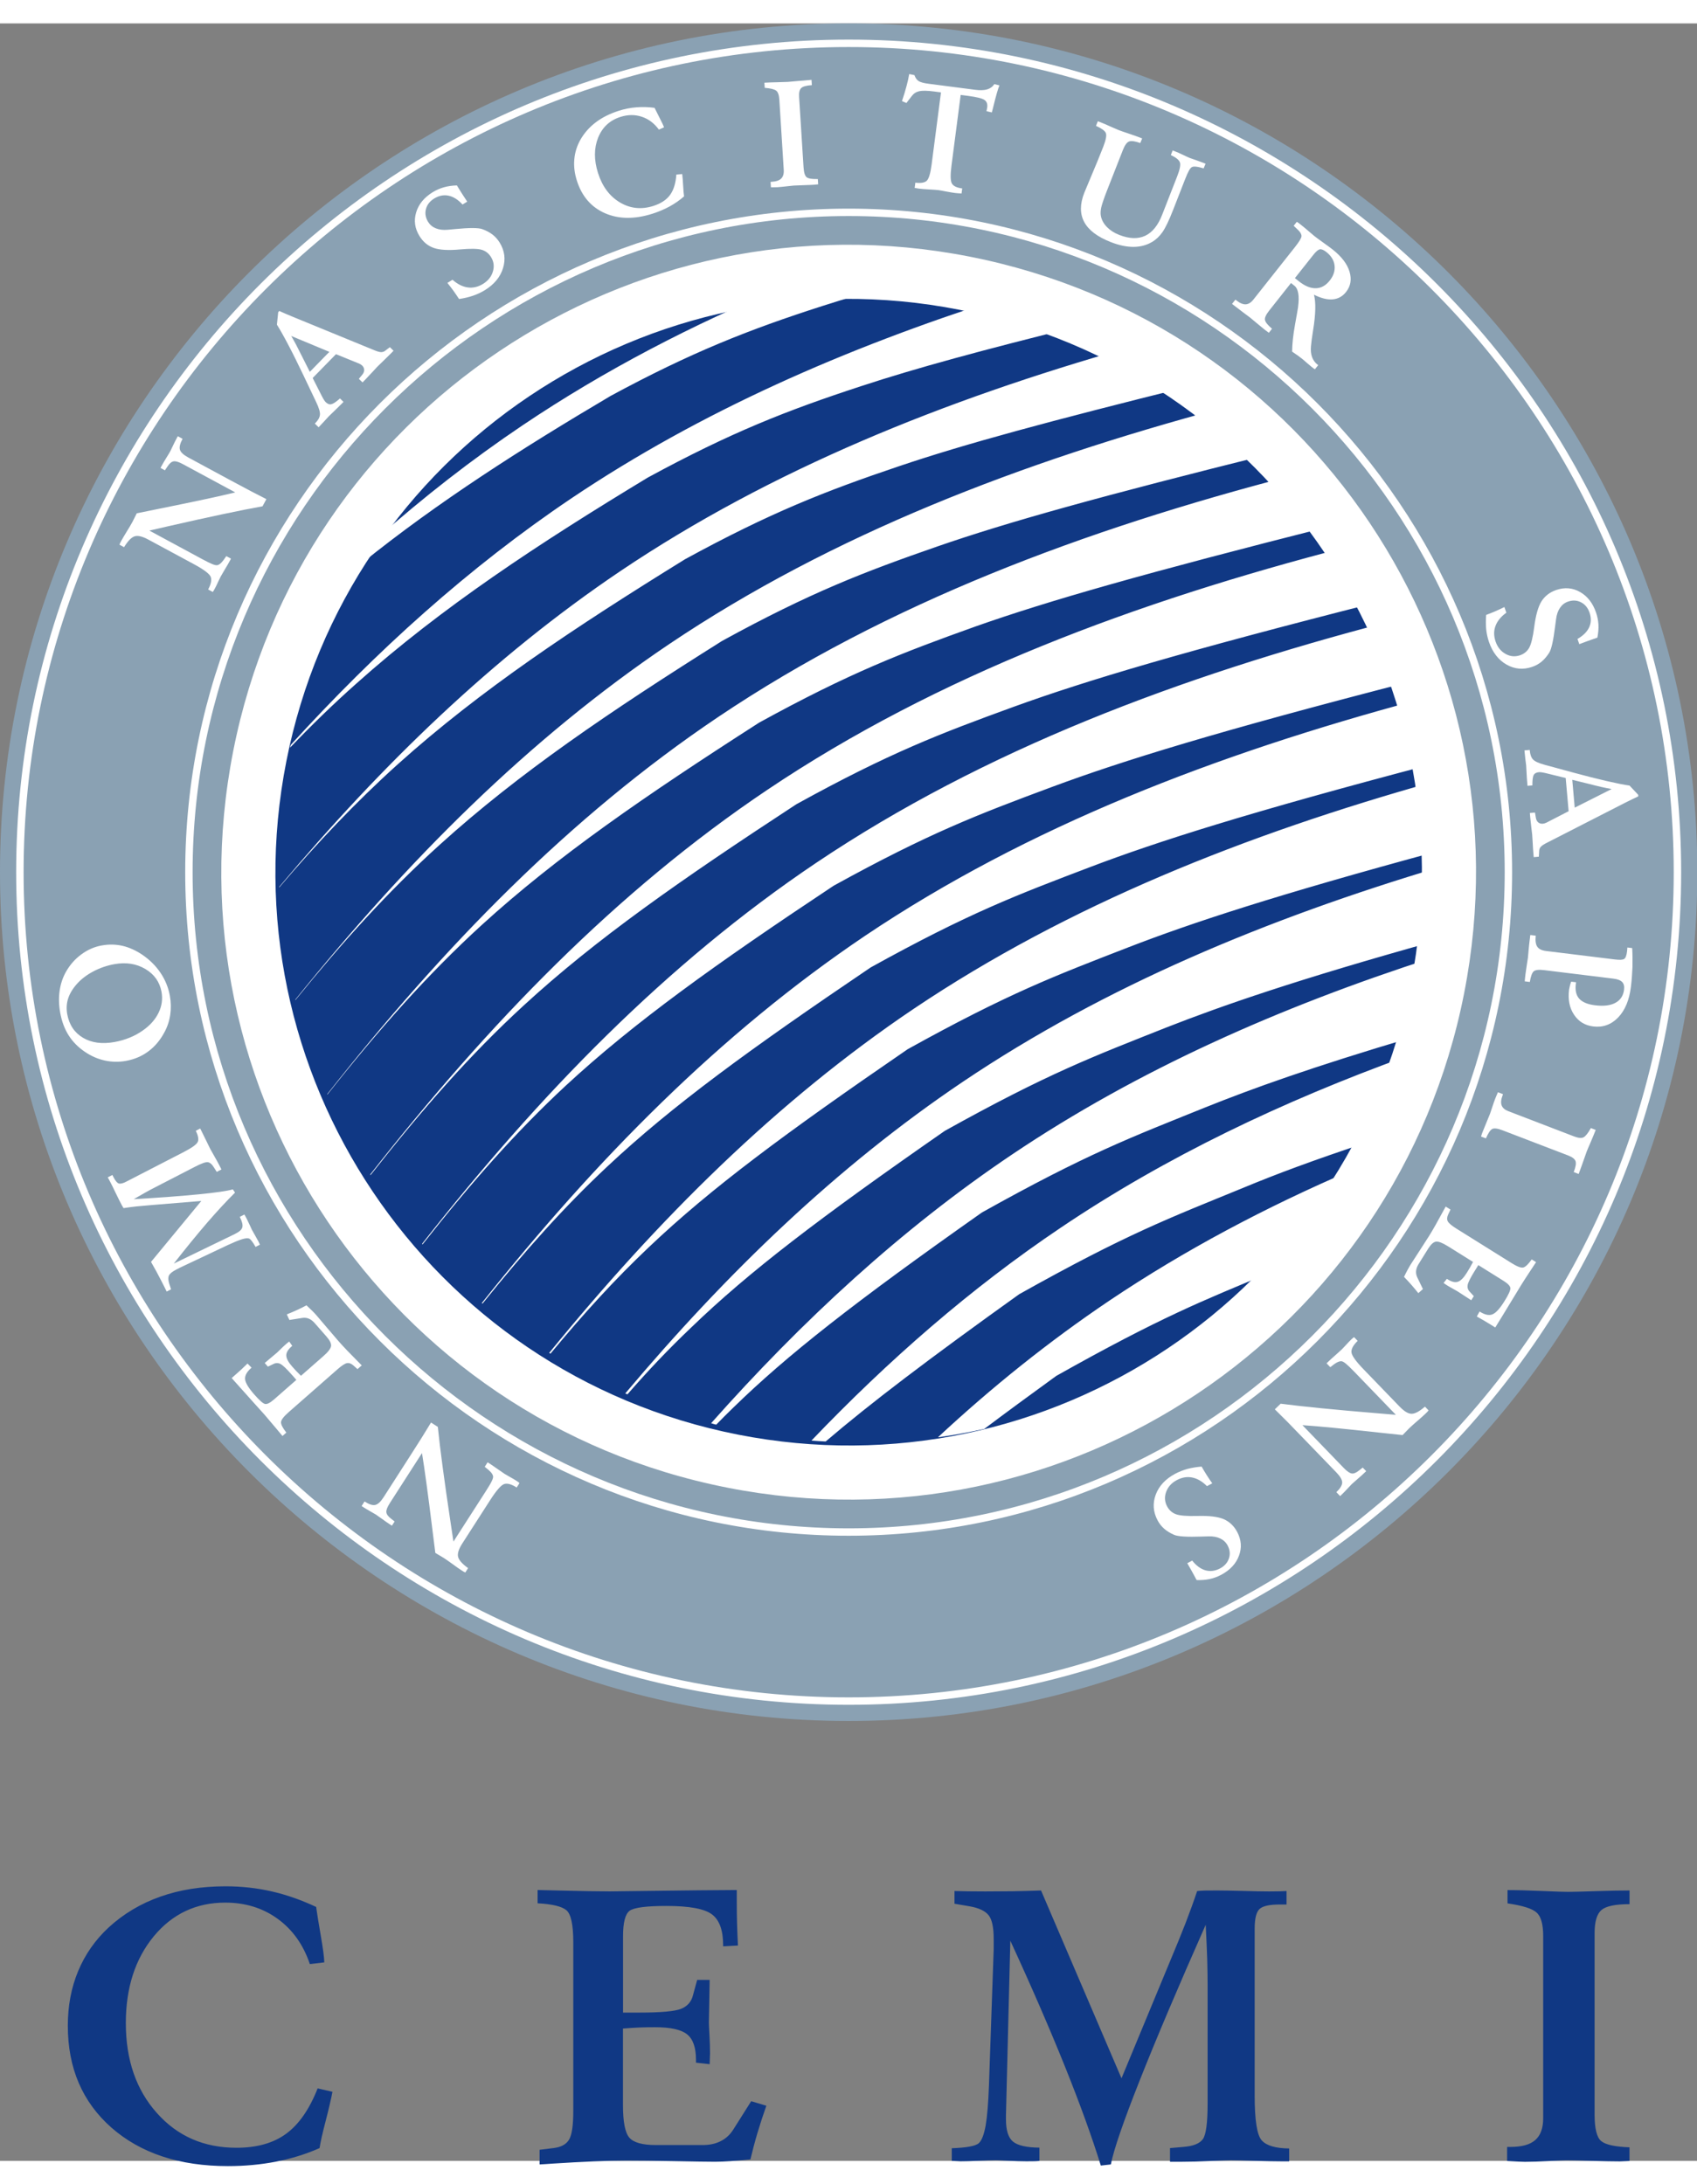
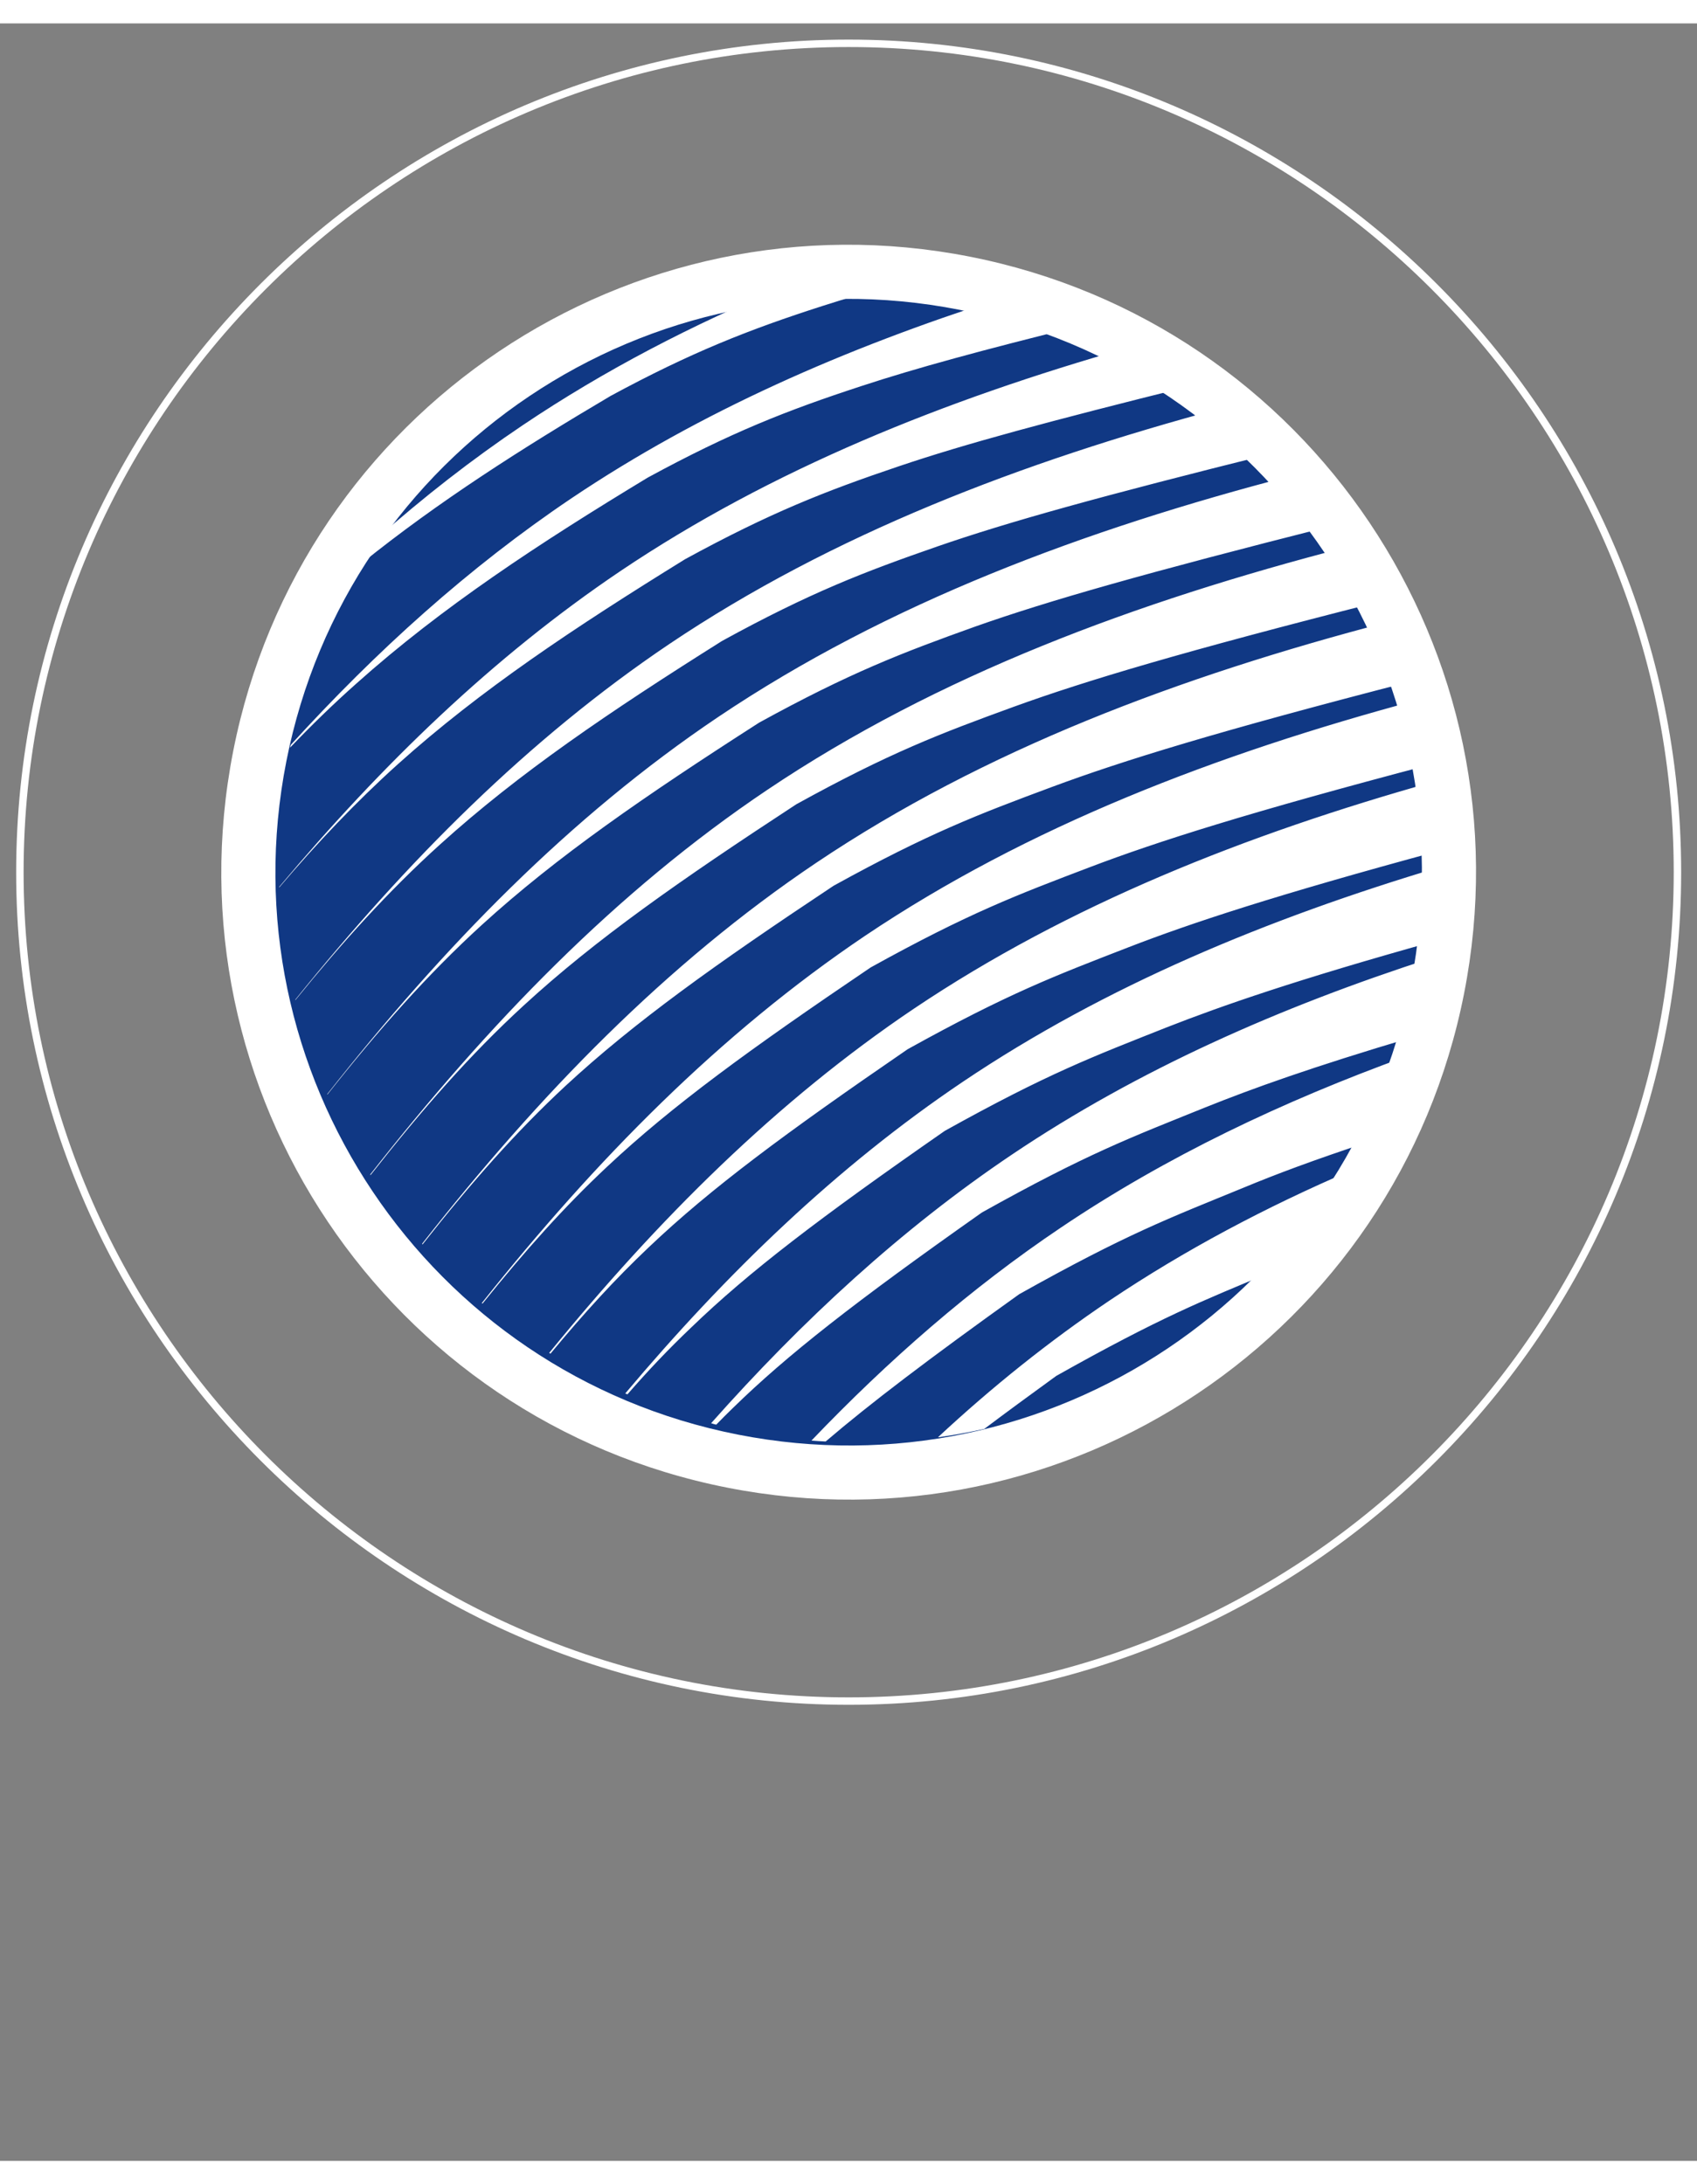
<svg xmlns="http://www.w3.org/2000/svg" version="1.1" id="svg28" x="0px" y="0px" width="115" height="148" viewBox="0 0 94.064 118.461" enable-background="new 0 0 94.064 118.461" xml:space="preserve">
  <rect x="0" y="0" width="94.064" height="118.461" fill="#808080" stroke="none" />
-   <path id="Layer1000" fill="#103884" d="M29.909,118.659v-0.812l0.778-0.095c0.413-0.05,0.696-0.204,0.854-0.463  s0.236-0.793,0.236-1.601v-9.342c0-0.963-0.126-1.552-0.377-1.771c-0.255-0.216-0.785-0.345-1.601-0.388v-0.736  c0.28,0.007,0.71,0.02,1.295,0.031c1.199,0.029,2.096,0.045,2.699,0.045c0.232,0,1.127-0.012,2.682-0.033  c1.559-0.021,3.011-0.036,4.364-0.043v0.736c0,0.373,0.004,0.75,0.016,1.141c0.011,0.389,0.027,0.79,0.049,1.201l-0.821,0.044  v-0.063c0-0.832-0.208-1.404-0.624-1.712c-0.417-0.31-1.256-0.464-2.517-0.464c-1.123,0-1.805,0.09-2.046,0.27  c-0.239,0.181-0.361,0.649-0.361,1.414v4.226h0.262h0.431h0.233c1.188,0,1.956-0.072,2.301-0.212  c0.341-0.141,0.561-0.389,0.649-0.747l0.232-0.851h0.693c-0.007,0.397-0.015,0.869-0.025,1.41c-0.011,0.539-0.018,0.857-0.018,0.954  c0,0.087,0.011,0.316,0.032,0.696c0.021,0.378,0.031,0.715,0.031,1.009c0,0.063-0.004,0.158-0.01,0.291  c-0.008,0.129-0.011,0.233-0.011,0.31l-0.757-0.084v-0.158c0-0.674-0.161-1.145-0.488-1.409s-0.916-0.397-1.77-0.397  c-0.272,0-0.561,0.002-0.852,0.014c-0.294,0.012-0.605,0.033-0.937,0.059v4.239c0,0.925,0.114,1.524,0.348,1.801  c0.229,0.276,0.725,0.417,1.479,0.417h2.589c0.384,0,0.718-0.072,1.001-0.216c0.289-0.144,0.517-0.358,0.7-0.646l0.99-1.568  l0.84,0.25c-0.184,0.521-0.348,1.027-0.496,1.521c-0.146,0.491-0.274,0.98-0.387,1.454c-0.412,0.043-0.783,0.075-1.104,0.097  c-0.319,0.021-0.607,0.033-0.862,0.033c-0.406,0-1.156-0.012-2.25-0.033c-1.091-0.021-1.974-0.031-2.648-0.031  c-1.037,0-2.412,0.058-4.131,0.169C30.293,118.639,30.063,118.652,29.909,118.659z M17.714,117.754  c-0.764,0.338-1.568,0.586-2.416,0.751c-0.843,0.164-1.733,0.247-2.663,0.247c-2.685,0-4.834-0.71-6.454-2.128  c-1.615-1.422-2.422-3.306-2.422-5.653c0-1.098,0.19-2.109,0.574-3.029c0.38-0.914,0.943-1.723,1.687-2.414  c0.826-0.758,1.781-1.328,2.865-1.709c1.084-0.385,2.29-0.574,3.625-0.574c0.875,0,1.726,0.094,2.551,0.283  c0.83,0.189,1.647,0.479,2.463,0.861c0.051,0.365,0.137,0.9,0.259,1.604c0.121,0.702,0.187,1.194,0.192,1.468l-0.8,0.094  c-0.362-1.074-0.958-1.91-1.787-2.51c-0.826-0.6-1.795-0.896-2.904-0.896c-1.61,0-2.933,0.625-3.962,1.869  c-1.029,1.25-1.547,2.852-1.547,4.808c0,2.034,0.57,3.692,1.716,4.978c1.142,1.289,2.613,1.932,4.415,1.932  c1.13,0,2.049-0.258,2.756-0.778c0.707-0.517,1.289-1.356,1.745-2.513l0.821,0.189c-0.071,0.377-0.194,0.912-0.373,1.604  C17.875,116.925,17.761,117.432,17.714,117.754L17.714,117.754z M83.539,118.469v-0.779h0.168c0.639,0,1.102-0.125,1.393-0.383  c0.291-0.256,0.438-0.658,0.438-1.203V106c0-0.652-0.121-1.088-0.369-1.303c-0.244-0.221-0.781-0.385-1.607-0.506v-0.736  c0.531,0,1.174,0.02,1.92,0.05c0.746,0.033,1.226,0.048,1.437,0.048c0.266,0,0.774-0.015,1.528-0.039  c0.755-0.025,1.378-0.037,1.878-0.037v0.758c-0.779,0-1.296,0.107-1.552,0.32c-0.254,0.215-0.385,0.643-0.385,1.276v10.071  c0,0.771,0.123,1.26,0.363,1.461c0.24,0.203,0.764,0.318,1.571,0.348v0.758c-0.059,0-0.146,0.004-0.27,0.012  c-0.121,0.006-0.211,0.011-0.266,0.011c-0.365,0-0.879-0.011-1.535-0.028c-0.662-0.021-1.135-0.033-1.422-0.033  c-0.125,0-0.445,0.016-0.963,0.041c-0.517,0.027-0.962,0.043-1.343,0.043c-0.104,0-0.227-0.004-0.362-0.012  C84.027,118.493,83.818,118.484,83.539,118.469L83.539,118.469z M57.705,103.477l4.459,10.41l2.69-6.486  c0.338-0.801,0.621-1.5,0.857-2.104c0.233-0.604,0.449-1.199,0.646-1.787c0.134-0.015,0.275-0.025,0.429-0.029  c0.149-0.004,0.377-0.004,0.678-0.004s0.768,0.008,1.406,0.024c0.639,0.019,1.131,0.028,1.473,0.028c0.27,0,0.467-0.004,0.596-0.006  c0.129-0.004,0.254-0.008,0.373-0.016v0.747h-0.367c-0.577,0-0.952,0.082-1.131,0.251c-0.178,0.169-0.268,0.527-0.268,1.084v9.26  c0,1.354,0.129,2.18,0.387,2.473c0.262,0.296,0.769,0.445,1.525,0.453v0.715h-0.377c-0.373,0-0.875-0.012-1.504-0.028  c-0.632-0.021-1.08-0.032-1.347-0.032c-0.137,0-0.506,0.014-1.112,0.039c-0.605,0.028-1.146,0.043-1.621,0.043h-0.644v-0.758  l0.726-0.064c0.553-0.039,0.92-0.187,1.096-0.434c0.176-0.248,0.262-0.908,0.262-1.971v-6.637c0-0.377-0.008-0.822-0.021-1.336  c-0.017-0.51-0.043-1.154-0.084-1.935c-1.543,3.485-2.763,6.363-3.664,8.64c-0.9,2.274-1.433,3.821-1.594,4.642l-0.556,0.063  c-0.485-1.564-1.147-3.396-1.992-5.498c-0.848-2.104-1.854-4.427-3.024-6.963l-0.242,9.661v0.244c0,0.61,0.133,1.019,0.395,1.233  c0.265,0.213,0.753,0.324,1.46,0.33v0.736c-0.085,0.008-0.177,0.016-0.281,0.018c-0.101,0.004-0.25,0.004-0.445,0.004  c-0.279,0-0.609-0.012-0.981-0.028c-0.378-0.021-0.611-0.032-0.699-0.032c-0.213,0-0.535,0.012-0.972,0.032  c-0.434,0.019-0.764,0.028-0.985,0.028c-0.051,0-0.129-0.004-0.244-0.012c-0.111-0.006-0.193-0.011-0.252-0.011v-0.702  c0.406-0.016,0.736-0.043,0.988-0.091c0.254-0.047,0.424-0.11,0.516-0.194c0.162-0.152,0.285-0.479,0.375-0.979  c0.086-0.495,0.146-1.23,0.182-2.207l0.263-7.559v-0.567c0-0.646-0.093-1.084-0.283-1.319c-0.189-0.234-0.531-0.398-1.029-0.488  l-0.861-0.147v-0.704c0.267,0.008,0.531,0.012,0.789,0.016c0.259,0.002,0.564,0.006,0.916,0.006c0.498,0,1-0.004,1.507-0.01  C56.621,103.512,57.152,103.497,57.705,103.477L57.705,103.477z" />
-   <path id="path13" fill="#8AA1B3" d="M47.041,94.083C21.132,94.083,0,72.951,0,47.041C0,21.132,21.132,0,47.041,0  c25.91,0,47.041,21.132,47.041,47.041C94.082,72.951,72.951,94.083,47.041,94.083z M47.041,82.449  c-19.501,0-35.407-15.905-35.407-35.408c0-19.501,15.906-35.407,35.407-35.407c19.502,0,35.408,15.906,35.408,35.407  C82.449,66.544,66.542,82.449,47.041,82.449z" />
  <path id="path11_1_" fill="#FFFFFF" d="M53.765,12.929c18.84,3.714,31.102,21.997,27.388,40.836  c-3.712,18.84-21.997,31.102-40.835,27.387c-18.84-3.713-31.103-21.996-27.389-40.835C16.643,21.478,34.925,9.215,53.765,12.929  L53.765,12.929z" />
  <path id="path11" fill="#103884" d="M53.185,15.872C70.4,19.265,81.603,35.97,78.21,53.185C74.817,70.4,58.11,81.604,40.897,78.21  c-17.216-3.394-28.42-20.099-25.025-37.313C19.264,23.683,35.97,12.478,53.185,15.872L53.185,15.872z" />
  <path id="path15" fill="none" stroke="#FFFFFF" stroke-width="0.412" d="M47.041,92.98c-25.303,0-45.939-20.637-45.939-45.939  c0-25.302,20.637-45.938,45.939-45.938S92.98,21.74,92.98,47.041C92.98,72.344,72.343,92.98,47.041,92.98z" />
-   <path id="path17" fill="none" stroke="#FFFFFF" stroke-width="0.41" d="M47.041,83.611c-20.143,0-36.57-16.428-36.57-36.569  c0-20.142,16.427-36.572,36.57-36.572c20.143,0,36.569,16.429,36.569,36.571C83.611,67.184,67.183,83.611,47.041,83.611z" />
-   <path fill="#FFFFFF" d="M83.029,59.237l0.283,0.107l-0.022,0.061c-0.09,0.231-0.107,0.416-0.056,0.556s0.177,0.25,0.373,0.326  l3.648,1.4c0.236,0.09,0.41,0.105,0.521,0.047c0.113-0.059,0.248-0.229,0.406-0.512l0.267,0.103  c-0.074,0.192-0.169,0.422-0.283,0.688c-0.115,0.264-0.188,0.434-0.217,0.512c-0.037,0.096-0.103,0.281-0.197,0.558  c-0.096,0.276-0.181,0.503-0.248,0.683l-0.273-0.104c0.107-0.28,0.142-0.481,0.101-0.604c-0.041-0.121-0.179-0.228-0.408-0.316  l-3.637-1.395c-0.279-0.107-0.474-0.132-0.578-0.072c-0.107,0.06-0.222,0.231-0.345,0.52l-0.272-0.104  c0.008-0.021,0.02-0.055,0.033-0.1c0.013-0.045,0.024-0.078,0.032-0.098c0.052-0.133,0.128-0.314,0.224-0.551  c0.1-0.235,0.17-0.405,0.209-0.51c0.018-0.045,0.057-0.162,0.119-0.354c0.063-0.189,0.117-0.353,0.172-0.49  c0.014-0.037,0.031-0.081,0.053-0.129C82.953,59.408,82.986,59.335,83.029,59.237L83.029,59.237z M84.826,50.523l0.299,0.036  c-0.029,0.284-0.002,0.488,0.088,0.615c0.086,0.127,0.248,0.206,0.488,0.235l3.811,0.468c0.271,0.033,0.441,0.023,0.518-0.03  c0.077-0.053,0.13-0.192,0.156-0.416c0.004-0.027,0.006-0.064,0.01-0.112c0.002-0.047,0.007-0.081,0.009-0.104l0.266,0.032  c0.021,0.343,0.025,0.694,0.016,1.057c-0.014,0.361-0.041,0.726-0.086,1.092c-0.09,0.731-0.325,1.298-0.707,1.696  c-0.385,0.398-0.844,0.564-1.383,0.498c-0.457-0.056-0.813-0.272-1.063-0.651c-0.252-0.377-0.343-0.839-0.275-1.386  c0.012-0.067,0.025-0.136,0.043-0.207c0.016-0.068,0.039-0.147,0.072-0.237l0.271,0.032l-0.012,0.09  c-0.045,0.359,0.02,0.636,0.193,0.826c0.174,0.189,0.467,0.312,0.877,0.361c0.475,0.059,0.85,0.013,1.127-0.138  c0.276-0.149,0.436-0.394,0.477-0.729c0.023-0.188-0.012-0.328-0.104-0.423c-0.095-0.097-0.254-0.159-0.482-0.187l-3.844-0.472  c-0.299-0.037-0.492-0.012-0.586,0.073c-0.09,0.086-0.158,0.28-0.207,0.583l-0.283-0.035c0.004-0.048,0.008-0.102,0.014-0.156  c0.004-0.056,0.015-0.135,0.027-0.24c0.016-0.135,0.041-0.305,0.074-0.511c0.033-0.207,0.055-0.345,0.063-0.41  c0.008-0.07,0.021-0.208,0.037-0.413c0.021-0.203,0.035-0.371,0.053-0.504c0.011-0.089,0.019-0.157,0.025-0.204  C84.808,50.606,84.818,50.563,84.826,50.523L84.826,50.523z M84.5,40.29l0.293-0.025l0.004,0.048c0.02,0.217,0.08,0.379,0.182,0.485  c0.103,0.106,0.32,0.205,0.654,0.295l1.586,0.431c0.672,0.182,1.281,0.337,1.83,0.464c0.549,0.126,0.975,0.21,1.275,0.252  l0.479,0.509l0.008,0.088c-0.092,0.045-0.194,0.094-0.313,0.149c-0.117,0.055-0.244,0.118-0.386,0.19l-4.346,2.222  c-0.178,0.089-0.295,0.165-0.354,0.229c-0.06,0.064-0.09,0.137-0.095,0.219l-0.02,0.336l-0.283,0.025l-0.021-0.235  c-0.013-0.133-0.023-0.313-0.035-0.542c-0.015-0.229-0.023-0.391-0.031-0.485c-0.004-0.054-0.02-0.184-0.047-0.388  c-0.023-0.204-0.045-0.386-0.059-0.542l-0.021-0.255l0.283-0.024l0.051,0.297c0.018,0.108,0.062,0.191,0.129,0.247  c0.07,0.059,0.156,0.083,0.26,0.074c0.025-0.002,0.056-0.008,0.084-0.016c0.029-0.008,0.064-0.021,0.109-0.042l1.232-0.635  l-0.162-1.839l-1.095-0.269c-0.1-0.023-0.18-0.04-0.241-0.047c-0.06-0.008-0.109-0.012-0.146-0.008  c-0.146,0.013-0.244,0.065-0.293,0.161c-0.051,0.093-0.074,0.285-0.072,0.573l-0.27,0.023l-0.014-0.157  c-0.015-0.149-0.025-0.334-0.037-0.553c-0.013-0.22-0.021-0.364-0.025-0.43c-0.004-0.052-0.02-0.17-0.045-0.354  C84.53,40.577,84.512,40.42,84.5,40.29L84.5,40.29z M87.15,41.921l0.136,1.543l2.047-1.032c-0.179-0.029-0.365-0.069-0.564-0.113  c-0.199-0.045-0.444-0.106-0.735-0.181L87.15,41.921z M82.376,32.783c0.178-0.067,0.352-0.136,0.52-0.208  c0.166-0.073,0.33-0.149,0.492-0.229l0.107,0.314c-0.302,0.218-0.5,0.463-0.601,0.734c-0.102,0.271-0.098,0.559,0.006,0.863  c0.107,0.313,0.291,0.542,0.552,0.686c0.258,0.146,0.526,0.17,0.805,0.075c0.225-0.078,0.393-0.216,0.504-0.413  c0.111-0.197,0.207-0.585,0.281-1.161c0.084-0.648,0.219-1.12,0.401-1.414c0.187-0.294,0.457-0.504,0.818-0.629  c0.465-0.159,0.904-0.124,1.314,0.108c0.414,0.232,0.711,0.613,0.893,1.141c0.074,0.216,0.119,0.438,0.133,0.663  c0.012,0.226-0.008,0.469-0.059,0.728l-0.279,0.097c-0.092,0.031-0.193,0.067-0.301,0.107c-0.105,0.039-0.246,0.092-0.422,0.158  l-0.101-0.289c0.316-0.181,0.531-0.396,0.648-0.644c0.115-0.25,0.121-0.52,0.021-0.813c-0.094-0.27-0.25-0.46-0.473-0.574  c-0.221-0.115-0.461-0.128-0.717-0.04c-0.185,0.063-0.334,0.178-0.447,0.344c-0.113,0.165-0.188,0.376-0.219,0.631  c-0.014,0.086-0.029,0.214-0.051,0.382c-0.099,0.796-0.207,1.291-0.332,1.482c-0.129,0.202-0.271,0.365-0.42,0.491  c-0.152,0.125-0.324,0.222-0.517,0.287c-0.5,0.173-0.975,0.131-1.426-0.125c-0.447-0.254-0.773-0.673-0.973-1.252  c-0.076-0.223-0.129-0.459-0.156-0.71C82.357,33.324,82.355,33.061,82.376,32.783z M80.134,65.572L80.4,65.74l-0.129,0.273  c-0.067,0.146-0.076,0.271-0.022,0.375c0.053,0.104,0.211,0.24,0.477,0.405l3.064,1.915c0.315,0.197,0.535,0.277,0.657,0.238  c0.123-0.038,0.273-0.188,0.455-0.444l0.242,0.151c-0.061,0.09-0.151,0.229-0.276,0.418c-0.257,0.387-0.443,0.679-0.566,0.877  c-0.049,0.076-0.229,0.371-0.539,0.886c-0.313,0.517-0.604,0.995-0.881,1.44l-0.242-0.15c-0.121-0.076-0.246-0.152-0.377-0.229  c-0.129-0.076-0.266-0.152-0.404-0.229l0.154-0.278l0.021,0.014c0.271,0.17,0.502,0.22,0.688,0.146  c0.187-0.071,0.41-0.315,0.668-0.729c0.23-0.368,0.34-0.61,0.33-0.727c-0.01-0.115-0.139-0.253-0.389-0.408l-1.388-0.867  l-0.053,0.086l-0.088,0.143l-0.049,0.077c-0.244,0.39-0.377,0.655-0.402,0.798c-0.022,0.141,0.012,0.264,0.111,0.366l0.231,0.251  l-0.143,0.227c-0.129-0.084-0.281-0.183-0.457-0.297c-0.176-0.113-0.277-0.182-0.311-0.201c-0.027-0.019-0.105-0.063-0.234-0.133  s-0.242-0.136-0.338-0.195c-0.021-0.015-0.051-0.033-0.094-0.063c-0.041-0.028-0.074-0.052-0.099-0.067l0.183-0.23l0.051,0.031  c0.223,0.14,0.41,0.184,0.563,0.129c0.154-0.053,0.318-0.217,0.492-0.498c0.058-0.09,0.113-0.184,0.17-0.281  c0.058-0.1,0.113-0.206,0.174-0.318l-1.391-0.869c-0.305-0.189-0.525-0.274-0.662-0.256c-0.139,0.02-0.285,0.152-0.44,0.399  l-0.529,0.851c-0.078,0.125-0.123,0.25-0.135,0.371c-0.013,0.125,0.012,0.243,0.067,0.362l0.312,0.646l-0.254,0.226  c-0.134-0.167-0.267-0.325-0.398-0.476c-0.131-0.148-0.264-0.291-0.396-0.426c0.069-0.145,0.137-0.271,0.194-0.382  c0.06-0.108,0.113-0.206,0.166-0.29c0.082-0.133,0.24-0.377,0.472-0.73c0.231-0.354,0.416-0.643,0.555-0.862  c0.213-0.341,0.475-0.804,0.791-1.392C80.062,65.704,80.103,65.625,80.134,65.572L80.134,65.572z M75.056,72.809l0.199,0.207  c-0.246,0.239-0.361,0.451-0.344,0.633c0.018,0.184,0.241,0.498,0.676,0.947l1.988,2.059c0.264,0.271,0.487,0.406,0.676,0.402  c0.188-0.002,0.432-0.134,0.733-0.396l0.201,0.208c-0.02,0.027-0.039,0.053-0.061,0.074c-0.023,0.022-0.058,0.058-0.105,0.104  c-0.088,0.085-0.233,0.217-0.438,0.393c-0.203,0.176-0.359,0.313-0.465,0.416c-0.054,0.051-0.148,0.148-0.285,0.293  c-0.039,0.039-0.066,0.07-0.086,0.088c-0.297-0.029-0.734-0.076-1.313-0.139c-1.965-0.216-3.377-0.353-4.24-0.41l2.291,2.371  c0.181,0.188,0.328,0.289,0.445,0.307c0.113,0.017,0.252-0.043,0.412-0.174l0.195-0.154l0.192,0.199l-0.086,0.082  c-0.104,0.103-0.24,0.222-0.399,0.359c-0.16,0.137-0.265,0.23-0.314,0.277c-0.037,0.035-0.115,0.119-0.234,0.248  c-0.118,0.13-0.225,0.236-0.313,0.322l-0.098,0.095l-0.209-0.218c0.213-0.205,0.319-0.383,0.323-0.531  c0.002-0.148-0.102-0.333-0.311-0.551L72.23,78.4c-0.307-0.319-0.594-0.613-0.854-0.881c-0.265-0.267-0.5-0.502-0.713-0.709  l0.323-0.312c1.201,0.157,2.992,0.336,5.377,0.532c0.449,0.037,0.787,0.064,1.009,0.084l-2.318-2.401  c-0.203-0.21-0.355-0.354-0.457-0.437c-0.1-0.082-0.178-0.123-0.238-0.131c-0.069-0.006-0.153,0.016-0.25,0.066  c-0.096,0.051-0.219,0.139-0.371,0.264l-0.207-0.215l0.093-0.088c0.104-0.104,0.244-0.229,0.416-0.38s0.284-0.254,0.34-0.308  c0.037-0.035,0.108-0.112,0.219-0.232c0.11-0.119,0.203-0.219,0.283-0.296c0.043-0.041,0.076-0.073,0.102-0.095  C75.005,72.844,75.031,72.824,75.056,72.809L75.056,72.809z M66.605,79.984c0.095,0.164,0.189,0.326,0.287,0.479  c0.099,0.154,0.199,0.304,0.303,0.449l-0.293,0.155c-0.262-0.262-0.534-0.42-0.817-0.478c-0.285-0.057-0.568-0.01-0.854,0.144  c-0.291,0.154-0.487,0.371-0.59,0.65c-0.104,0.276-0.086,0.545,0.051,0.805c0.113,0.211,0.275,0.355,0.488,0.435  c0.211,0.08,0.609,0.112,1.189,0.097c0.653-0.019,1.141,0.041,1.459,0.176c0.319,0.138,0.569,0.373,0.75,0.711  c0.229,0.435,0.264,0.873,0.098,1.314c-0.164,0.445-0.494,0.799-0.986,1.061c-0.201,0.106-0.412,0.186-0.635,0.233  c-0.221,0.048-0.463,0.067-0.727,0.058l-0.14-0.262c-0.047-0.087-0.098-0.181-0.153-0.279c-0.056-0.1-0.13-0.229-0.224-0.393  l0.271-0.145c0.229,0.285,0.475,0.464,0.737,0.539c0.267,0.074,0.533,0.039,0.808-0.105c0.25-0.134,0.414-0.318,0.492-0.557  c0.08-0.235,0.055-0.475-0.072-0.713c-0.092-0.174-0.229-0.303-0.408-0.389c-0.182-0.088-0.402-0.127-0.658-0.119  c-0.088,0.002-0.217,0.006-0.385,0.012c-0.803,0.027-1.309-0.004-1.516-0.096c-0.222-0.097-0.404-0.209-0.552-0.34  c-0.147-0.13-0.271-0.285-0.364-0.464c-0.248-0.467-0.281-0.942-0.101-1.427c0.182-0.484,0.543-0.87,1.084-1.157  c0.209-0.11,0.435-0.198,0.677-0.267C66.068,80.049,66.328,80.005,66.605,79.984L66.605,79.984z M72.003,14.297  c0.33,0.261,0.641,0.388,0.936,0.38c0.291-0.007,0.547-0.148,0.765-0.423c0.213-0.268,0.303-0.545,0.271-0.833  c-0.033-0.285-0.184-0.535-0.451-0.747c-0.146-0.116-0.268-0.168-0.36-0.154c-0.095,0.015-0.22,0.12-0.375,0.318l-1.013,1.278  L72.003,14.297z M68.291,15.545l0.188-0.236l0.056,0.043c0.19,0.151,0.362,0.224,0.514,0.217c0.147-0.007,0.291-0.093,0.422-0.258  l2.314-2.922c0.229-0.293,0.35-0.49,0.356-0.593c0.006-0.102-0.055-0.218-0.184-0.343l-0.248-0.237l0.174-0.221  c0.041,0.025,0.08,0.053,0.119,0.081c0.039,0.029,0.094,0.072,0.162,0.128c0.106,0.084,0.233,0.189,0.381,0.319  c0.146,0.128,0.246,0.213,0.299,0.253c0.113,0.091,0.287,0.22,0.521,0.385c0.233,0.166,0.405,0.293,0.516,0.381  c0.484,0.384,0.793,0.789,0.922,1.215c0.129,0.427,0.066,0.802-0.191,1.127c-0.194,0.247-0.442,0.383-0.741,0.41  c-0.3,0.025-0.646-0.062-1.039-0.259c0.112,0.421,0.098,1.073-0.045,1.958c-0.064,0.395-0.104,0.694-0.121,0.899  c-0.021,0.233,0,0.434,0.061,0.601c0.062,0.166,0.16,0.306,0.301,0.417l0.039,0.03l-0.182,0.229  c-0.023-0.015-0.049-0.031-0.078-0.052c-0.024-0.02-0.065-0.051-0.117-0.091c-0.063-0.05-0.151-0.128-0.271-0.229  c-0.115-0.104-0.205-0.179-0.262-0.224c-0.063-0.05-0.132-0.103-0.205-0.154c-0.074-0.055-0.185-0.131-0.33-0.229  c0.004-0.426,0.057-0.924,0.16-1.494c0.104-0.572,0.159-0.896,0.17-0.975c0-0.004,0-0.009,0-0.015  c0.08-0.608,0.012-0.997-0.205-1.169l-0.188-0.148l-1.203,1.521c-0.186,0.234-0.266,0.412-0.237,0.532  c0.024,0.122,0.155,0.281,0.389,0.481l-0.176,0.223c-0.027-0.021-0.07-0.053-0.127-0.095c-0.058-0.042-0.099-0.073-0.125-0.094  c-0.115-0.092-0.261-0.212-0.435-0.358c-0.174-0.147-0.289-0.244-0.348-0.291c-0.051-0.04-0.174-0.132-0.365-0.273  c-0.19-0.143-0.354-0.268-0.492-0.375L68.291,15.545z M60.75,5.678l0.102-0.257l0.191,0.075c0.137,0.054,0.313,0.128,0.526,0.227  c0.218,0.097,0.363,0.16,0.445,0.192c0.086,0.033,0.262,0.096,0.525,0.183c0.263,0.087,0.479,0.164,0.653,0.231l0.117,0.046  l-0.104,0.256c-0.289-0.104-0.494-0.134-0.617-0.088c-0.125,0.044-0.238,0.201-0.346,0.472l-0.888,2.264  c-0.168,0.432-0.271,0.74-0.313,0.921c-0.039,0.184-0.045,0.34-0.021,0.469c0.043,0.224,0.154,0.428,0.332,0.612  c0.179,0.184,0.406,0.332,0.685,0.44c0.561,0.22,1.039,0.235,1.438,0.05c0.398-0.187,0.713-0.575,0.943-1.166l0.834-2.132  c0.149-0.383,0.199-0.642,0.147-0.777c-0.053-0.137-0.219-0.269-0.5-0.399L65,7.038l0.108,0.043c0.134,0.052,0.291,0.12,0.478,0.21  c0.184,0.089,0.307,0.144,0.367,0.168c0.049,0.019,0.151,0.055,0.313,0.109c0.16,0.055,0.295,0.104,0.402,0.146l0.156,0.061  l-0.107,0.26c-0.168-0.051-0.305-0.084-0.41-0.095c-0.104-0.013-0.184-0.005-0.236,0.021c-0.055,0.027-0.11,0.094-0.168,0.196  c-0.059,0.104-0.135,0.274-0.229,0.518l-0.648,1.659c-0.229,0.588-0.428,0.998-0.59,1.231c-0.162,0.232-0.354,0.415-0.578,0.547  c-0.305,0.181-0.647,0.271-1.03,0.273c-0.384,0.001-0.806-0.088-1.267-0.27c-0.729-0.286-1.221-0.656-1.463-1.109  c-0.244-0.453-0.242-0.994,0.004-1.62c0.023-0.061,0.152-0.368,0.385-0.921c0.236-0.554,0.449-1.076,0.644-1.572l0.031-0.08  c0.147-0.38,0.19-0.633,0.127-0.755C61.224,5.937,61.044,5.809,60.75,5.678L60.75,5.678z M50.699,9.117l0.038-0.29  c0.31,0.037,0.521,0.001,0.636-0.11c0.112-0.112,0.203-0.409,0.266-0.897l0.519-3.997L51.77,3.772  c-0.379-0.049-0.651-0.053-0.821-0.014c-0.171,0.04-0.308,0.13-0.414,0.273l-0.293,0.38l-0.246-0.105  c0.098-0.292,0.182-0.563,0.248-0.815c0.069-0.253,0.12-0.479,0.153-0.684l0.289,0.058c0.053,0.15,0.125,0.258,0.224,0.324  c0.1,0.068,0.282,0.12,0.557,0.155l2.586,0.335c0.271,0.035,0.492,0.028,0.66-0.021c0.168-0.049,0.305-0.146,0.404-0.293l0.282,0.07  c-0.075,0.162-0.194,0.579-0.358,1.252c-0.027,0.11-0.049,0.191-0.064,0.247l-0.299-0.071c0-0.005,0.004-0.014,0.008-0.024  c0.019-0.078,0.029-0.139,0.035-0.18c0.025-0.192-0.027-0.333-0.156-0.419c-0.127-0.087-0.432-0.161-0.908-0.224l-0.407-0.053  L52.74,7.884c-0.066,0.511-0.06,0.84,0.021,0.985c0.082,0.146,0.271,0.238,0.574,0.277l-0.037,0.282l-0.023-0.004  c-0.151-0.008-0.264-0.017-0.334-0.026c-0.135-0.018-0.305-0.046-0.512-0.085c-0.207-0.041-0.346-0.066-0.42-0.075  c-0.078-0.011-0.24-0.021-0.482-0.035c-0.241-0.012-0.442-0.028-0.604-0.049c-0.021-0.003-0.057-0.009-0.107-0.019  C50.761,9.127,50.724,9.12,50.699,9.117L50.699,9.117z M42.732,9.083l-0.02-0.301l0.063-0.004c0.248-0.016,0.423-0.075,0.529-0.183  c0.105-0.105,0.152-0.264,0.139-0.475l-0.245-3.9c-0.017-0.253-0.074-0.417-0.175-0.494c-0.102-0.078-0.313-0.129-0.635-0.156  l-0.018-0.284c0.205-0.013,0.453-0.021,0.741-0.027c0.289-0.006,0.476-0.012,0.558-0.018c0.102-0.007,0.299-0.024,0.59-0.052  c0.289-0.028,0.529-0.048,0.723-0.061l0.019,0.293c-0.301,0.02-0.496,0.073-0.59,0.161c-0.095,0.09-0.134,0.258-0.117,0.503  l0.246,3.888c0.02,0.298,0.078,0.484,0.176,0.556c0.098,0.072,0.303,0.104,0.615,0.096l0.02,0.293  c-0.022,0.001-0.059,0.005-0.104,0.01c-0.047,0.006-0.082,0.01-0.104,0.011c-0.141,0.01-0.34,0.018-0.594,0.026  C44.293,8.973,44.11,8.981,44,8.987c-0.049,0.004-0.172,0.017-0.371,0.039c-0.199,0.023-0.371,0.04-0.519,0.05  C43.072,9.078,43.025,9.08,42.97,9.08C42.921,9.081,42.839,9.082,42.732,9.083L42.732,9.083z M37.918,9.585  c-0.242,0.214-0.51,0.399-0.803,0.56c-0.292,0.159-0.61,0.294-0.953,0.403c-0.99,0.313-1.866,0.304-2.629-0.029  c-0.762-0.335-1.28-0.935-1.556-1.8c-0.129-0.405-0.178-0.801-0.143-1.185c0.032-0.382,0.146-0.746,0.338-1.088  c0.216-0.376,0.501-0.698,0.855-0.966c0.354-0.269,0.777-0.479,1.271-0.637c0.323-0.104,0.646-0.167,0.975-0.193  c0.327-0.027,0.662-0.017,1.009,0.029c0.062,0.129,0.155,0.316,0.282,0.562c0.127,0.244,0.209,0.418,0.243,0.519l-0.284,0.127  c-0.259-0.353-0.576-0.592-0.952-0.715c-0.375-0.124-0.767-0.121-1.176,0.009c-0.595,0.188-1.008,0.573-1.242,1.153  c-0.232,0.581-0.235,1.231-0.007,1.953c0.238,0.75,0.644,1.295,1.215,1.634c0.572,0.342,1.19,0.406,1.854,0.195  c0.417-0.133,0.726-0.335,0.925-0.609c0.2-0.273,0.316-0.651,0.35-1.131l0.324-0.026c0.02,0.147,0.036,0.359,0.052,0.635  C37.881,9.261,37.898,9.46,37.918,9.585L37.918,9.585z M25.445,15.274c-0.104-0.16-0.209-0.313-0.315-0.461  s-0.218-0.291-0.331-0.431l0.283-0.175c0.277,0.246,0.562,0.387,0.848,0.426c0.286,0.038,0.567-0.026,0.842-0.195  c0.281-0.173,0.465-0.402,0.549-0.687c0.085-0.284,0.051-0.552-0.104-0.801c-0.125-0.203-0.296-0.338-0.514-0.403  s-0.615-0.072-1.193-0.021c-0.651,0.061-1.142,0.032-1.468-0.082c-0.328-0.116-0.593-0.337-0.792-0.662  c-0.258-0.419-0.319-0.854-0.183-1.307c0.137-0.454,0.442-0.827,0.917-1.12c0.194-0.119,0.4-0.21,0.618-0.272  s0.46-0.097,0.724-0.104l0.154,0.253c0.053,0.083,0.108,0.173,0.171,0.269c0.063,0.095,0.145,0.221,0.247,0.377l-0.261,0.16  c-0.245-0.269-0.502-0.433-0.771-0.49c-0.27-0.057-0.533-0.005-0.798,0.156c-0.241,0.149-0.395,0.344-0.458,0.585  c-0.063,0.241-0.022,0.479,0.118,0.709c0.104,0.167,0.247,0.287,0.434,0.361c0.188,0.075,0.407,0.101,0.664,0.077  c0.088-0.007,0.215-0.02,0.384-0.036c0.799-0.078,1.306-0.078,1.519,0.001c0.228,0.081,0.416,0.183,0.571,0.302  c0.156,0.121,0.287,0.269,0.394,0.441c0.277,0.45,0.342,0.924,0.189,1.417c-0.15,0.494-0.488,0.902-1.009,1.224  c-0.201,0.124-0.42,0.227-0.659,0.308C25.977,15.173,25.72,15.234,25.445,15.274L25.445,15.274z M17.661,22.383l-0.209-0.205  l0.033-0.034c0.151-0.155,0.235-0.306,0.249-0.454c0.016-0.146-0.053-0.375-0.201-0.688l-0.705-1.482  c-0.301-0.63-0.578-1.193-0.841-1.692c-0.261-0.498-0.475-0.876-0.638-1.132l0.072-0.695l0.063-0.063  c0.094,0.04,0.198,0.087,0.315,0.14c0.118,0.053,0.249,0.108,0.396,0.167l4.517,1.853c0.183,0.077,0.316,0.117,0.403,0.12  c0.087,0.003,0.161-0.021,0.228-0.071l0.268-0.204l0.203,0.199l-0.165,0.168c-0.093,0.096-0.222,0.223-0.388,0.381  c-0.166,0.157-0.282,0.271-0.349,0.339c-0.037,0.039-0.126,0.135-0.265,0.287c-0.14,0.153-0.264,0.286-0.374,0.398l-0.178,0.182  l-0.204-0.199l0.192-0.231c0.069-0.084,0.104-0.17,0.104-0.259c-0.001-0.091-0.038-0.172-0.111-0.245  c-0.02-0.018-0.042-0.036-0.066-0.053c-0.026-0.018-0.06-0.037-0.104-0.057l-1.282-0.521l-1.292,1.32l0.509,1.004  c0.047,0.091,0.088,0.164,0.121,0.214c0.033,0.052,0.063,0.092,0.09,0.117c0.104,0.104,0.209,0.143,0.313,0.118  c0.104-0.022,0.266-0.129,0.481-0.319l0.194,0.19l-0.11,0.113c-0.104,0.107-0.237,0.236-0.396,0.388  c-0.159,0.151-0.265,0.251-0.311,0.3c-0.036,0.036-0.117,0.124-0.241,0.264C17.86,22.174,17.752,22.289,17.661,22.383L17.661,22.383  z M17.173,19.311l1.083-1.108l-2.114-0.88c0.092,0.154,0.185,0.322,0.28,0.502c0.095,0.18,0.209,0.405,0.343,0.677L17.173,19.311z   M11.792,31.51l-0.254-0.138c0.163-0.303,0.209-0.539,0.138-0.707c-0.073-0.169-0.384-0.401-0.932-0.697l-2.521-1.36  c-0.332-0.18-0.587-0.24-0.765-0.18c-0.18,0.059-0.372,0.258-0.581,0.6l-0.255-0.137c0.012-0.032,0.022-0.063,0.036-0.091  c0.014-0.028,0.036-0.071,0.068-0.131c0.06-0.107,0.157-0.276,0.298-0.505c0.143-0.229,0.248-0.408,0.317-0.536  c0.034-0.065,0.097-0.188,0.184-0.367c0.023-0.05,0.042-0.086,0.056-0.11c0.292-0.062,0.723-0.148,1.293-0.264  c1.938-0.39,3.325-0.688,4.166-0.894l-2.901-1.566c-0.229-0.124-0.399-0.176-0.517-0.156c-0.114,0.019-0.229,0.116-0.341,0.289  l-0.141,0.208l-0.244-0.132l0.057-0.105c0.069-0.129,0.162-0.283,0.271-0.463c0.112-0.18,0.185-0.3,0.216-0.36  c0.024-0.045,0.073-0.147,0.148-0.308s0.144-0.293,0.203-0.403l0.063-0.119l0.266,0.144c-0.141,0.26-0.189,0.462-0.146,0.605  c0.042,0.144,0.197,0.286,0.462,0.43l2.352,1.271c0.391,0.21,0.752,0.403,1.083,0.578c0.331,0.174,0.629,0.327,0.894,0.46  l-0.214,0.396c-1.192,0.213-2.955,0.586-5.286,1.119c-0.439,0.102-0.77,0.178-0.987,0.227l2.938,1.587  c0.257,0.139,0.446,0.231,0.566,0.277c0.118,0.048,0.208,0.064,0.267,0.053c0.069-0.015,0.144-0.062,0.219-0.139  c0.076-0.077,0.167-0.199,0.275-0.363l0.261,0.142l-0.061,0.111c-0.069,0.129-0.163,0.291-0.282,0.487  c-0.117,0.197-0.194,0.329-0.23,0.396c-0.024,0.045-0.069,0.141-0.14,0.288c-0.065,0.147-0.126,0.269-0.179,0.366  c-0.028,0.054-0.051,0.094-0.067,0.122C11.83,31.46,11.81,31.487,11.792,31.51L11.792,31.51z M9.416,53.893  c0.064,0.36,0.07,0.715,0.018,1.064s-0.165,0.678-0.333,0.98c-0.232,0.431-0.529,0.777-0.887,1.041  c-0.358,0.264-0.77,0.438-1.236,0.522c-0.392,0.07-0.781,0.063-1.167-0.021c-0.385-0.084-0.751-0.243-1.097-0.476  c-0.38-0.256-0.684-0.563-0.908-0.918C3.58,55.73,3.424,55.31,3.337,54.831c-0.077-0.429-0.088-0.836-0.031-1.223  c0.057-0.389,0.175-0.739,0.357-1.058c0.22-0.384,0.503-0.704,0.85-0.957c0.348-0.255,0.72-0.418,1.121-0.49  c0.395-0.072,0.777-0.065,1.15,0.018c0.371,0.086,0.739,0.25,1.104,0.495c0.412,0.281,0.749,0.616,1.01,1.004  C9.16,53.01,9.333,53.434,9.416,53.893L9.416,53.893z M6.336,52.139c-0.404,0.073-0.79,0.205-1.154,0.396  c-0.366,0.192-0.669,0.422-0.909,0.688c-0.238,0.264-0.402,0.535-0.494,0.811c-0.089,0.277-0.106,0.567-0.053,0.872  c0.108,0.593,0.4,1.029,0.876,1.313c0.478,0.282,1.061,0.359,1.748,0.234c0.29-0.052,0.569-0.132,0.835-0.241  c0.269-0.109,0.511-0.242,0.731-0.398c0.397-0.276,0.688-0.602,0.871-0.976c0.184-0.375,0.238-0.762,0.167-1.159  c-0.101-0.555-0.4-0.979-0.898-1.273C7.558,52.11,6.985,52.022,6.336,52.139L6.336,52.139z M8.371,68.639l2.788-3.377l-2.707,0.223  c-0.335,0.027-0.626,0.054-0.875,0.078c-0.249,0.026-0.491,0.06-0.729,0.096c-0.029-0.043-0.059-0.092-0.086-0.143  c-0.027-0.052-0.068-0.129-0.121-0.232C6.587,65.18,6.507,65.018,6.4,64.795C6.294,64.57,6.21,64.4,6.149,64.283  c-0.048-0.094-0.084-0.159-0.106-0.204c-0.024-0.043-0.048-0.086-0.071-0.125l0.256-0.132l0.065,0.125  c0.103,0.199,0.196,0.314,0.287,0.345c0.09,0.03,0.229-0.001,0.42-0.101l3.185-1.641c0.465-0.24,0.727-0.431,0.781-0.572  c0.055-0.143,0.017-0.342-0.114-0.604l0.245-0.127l0.066,0.13c0.065,0.128,0.15,0.304,0.257,0.522  c0.104,0.221,0.181,0.377,0.228,0.468c0.024,0.048,0.096,0.172,0.211,0.376c0.117,0.203,0.219,0.386,0.303,0.551l0.113,0.221  l-0.261,0.135l-0.15-0.237c-0.11-0.183-0.227-0.283-0.344-0.3c-0.116-0.018-0.357,0.07-0.724,0.259l-2.281,1.176  c-0.131,0.067-0.282,0.147-0.456,0.245c-0.173,0.096-0.39,0.221-0.649,0.371c1.472-0.087,2.679-0.178,3.619-0.271  c0.942-0.093,1.568-0.185,1.878-0.273l0.121,0.18c-0.451,0.444-0.964,0.997-1.538,1.659c-0.571,0.664-1.191,1.423-1.856,2.274  l3.364-1.629l0.084-0.045c0.21-0.106,0.327-0.226,0.354-0.354s-0.021-0.314-0.145-0.561l0.254-0.131  c0.017,0.027,0.035,0.059,0.055,0.094c0.021,0.033,0.046,0.086,0.081,0.152c0.049,0.096,0.104,0.211,0.164,0.344  s0.097,0.215,0.113,0.246c0.037,0.072,0.098,0.182,0.183,0.326c0.083,0.146,0.146,0.258,0.186,0.336  c0.009,0.018,0.021,0.045,0.039,0.084c0.018,0.041,0.03,0.069,0.041,0.09l-0.241,0.123c-0.077-0.136-0.146-0.244-0.206-0.322  c-0.063-0.08-0.113-0.127-0.158-0.143c-0.082-0.029-0.216-0.014-0.403,0.045c-0.186,0.059-0.449,0.168-0.791,0.327l-2.646,1.25  l-0.195,0.101c-0.223,0.115-0.355,0.225-0.404,0.332c-0.047,0.106-0.042,0.252,0.016,0.44l0.103,0.321l-0.242,0.125  c-0.044-0.094-0.091-0.186-0.135-0.273c-0.045-0.09-0.098-0.195-0.16-0.316c-0.088-0.172-0.179-0.344-0.271-0.516  C8.575,69.005,8.475,68.825,8.371,68.639L8.371,68.639z M20.052,74.375l-0.236,0.207L19.59,74.38  c-0.12-0.106-0.237-0.149-0.354-0.131c-0.115,0.021-0.291,0.134-0.525,0.34l-2.716,2.384c-0.28,0.246-0.42,0.434-0.419,0.562  c0.003,0.13,0.101,0.315,0.296,0.565l-0.214,0.188c-0.069-0.084-0.178-0.212-0.321-0.385c-0.298-0.356-0.522-0.621-0.676-0.797  c-0.062-0.067-0.291-0.326-0.694-0.771s-0.778-0.865-1.126-1.258l0.214-0.188c0.109-0.096,0.218-0.193,0.329-0.295  c0.109-0.104,0.222-0.211,0.336-0.322l0.223,0.229l-0.019,0.018c-0.242,0.213-0.355,0.418-0.339,0.617  c0.016,0.2,0.186,0.483,0.507,0.85c0.287,0.326,0.487,0.504,0.601,0.527s0.281-0.062,0.504-0.257l1.229-1.077L16.358,75.1  l-0.108-0.125l-0.061-0.066c-0.303-0.346-0.52-0.551-0.647-0.615c-0.128-0.063-0.256-0.063-0.383,0.003l-0.308,0.147l-0.178-0.2  c0.118-0.101,0.257-0.218,0.417-0.353c0.159-0.135,0.255-0.215,0.282-0.238c0.024-0.022,0.089-0.084,0.193-0.188  c0.104-0.103,0.199-0.19,0.285-0.267c0.02-0.018,0.047-0.039,0.087-0.071c0.04-0.03,0.071-0.058,0.093-0.075l0.17,0.241l-0.047,0.04  c-0.195,0.173-0.291,0.339-0.284,0.502c0.006,0.163,0.116,0.367,0.336,0.616c0.068,0.079,0.144,0.161,0.221,0.243  c0.078,0.082,0.164,0.168,0.256,0.258l1.232-1.081c0.27-0.235,0.414-0.423,0.436-0.562c0.022-0.138-0.063-0.316-0.257-0.537  l-0.66-0.752c-0.098-0.11-0.204-0.189-0.317-0.235c-0.114-0.048-0.236-0.06-0.366-0.039l-0.709,0.112l-0.143-0.31  c0.198-0.079,0.389-0.159,0.569-0.243c0.181-0.082,0.354-0.17,0.521-0.259c0.118,0.108,0.223,0.208,0.312,0.298  c0.088,0.086,0.164,0.168,0.229,0.241c0.104,0.118,0.291,0.339,0.564,0.663c0.271,0.322,0.494,0.582,0.666,0.777  c0.265,0.302,0.633,0.688,1.104,1.158C19.948,74.27,20.01,74.332,20.052,74.375L20.052,74.375z M28.794,80.9l-0.156,0.244  c-0.29-0.188-0.521-0.25-0.695-0.191c-0.173,0.061-0.429,0.354-0.766,0.877l-1.548,2.408c-0.204,0.316-0.283,0.566-0.237,0.748  c0.046,0.184,0.229,0.391,0.555,0.625l-0.156,0.242c-0.03-0.014-0.061-0.026-0.086-0.041c-0.028-0.018-0.068-0.043-0.126-0.08  c-0.104-0.065-0.265-0.178-0.48-0.336c-0.217-0.158-0.389-0.276-0.511-0.355c-0.063-0.04-0.18-0.109-0.354-0.211  c-0.047-0.027-0.083-0.049-0.104-0.063c-0.039-0.295-0.093-0.731-0.165-1.31c-0.241-1.961-0.434-3.368-0.574-4.222l-1.782,2.772  c-0.141,0.22-0.206,0.388-0.194,0.503c0.01,0.116,0.099,0.237,0.263,0.362l0.196,0.153l-0.15,0.234l-0.1-0.064  c-0.123-0.079-0.271-0.182-0.441-0.307c-0.171-0.125-0.285-0.205-0.343-0.242c-0.043-0.026-0.144-0.084-0.296-0.172  c-0.153-0.086-0.282-0.164-0.388-0.231l-0.112-0.072l0.163-0.254c0.248,0.16,0.445,0.226,0.592,0.192  c0.146-0.031,0.301-0.174,0.464-0.428l1.444-2.248c0.24-0.373,0.461-0.719,0.66-1.037c0.197-0.315,0.372-0.602,0.525-0.854  l0.377,0.242c0.121,1.206,0.36,2.99,0.715,5.355c0.068,0.446,0.118,0.781,0.15,1.002l1.806-2.81  c0.158-0.246,0.266-0.427,0.319-0.544c0.057-0.115,0.08-0.203,0.073-0.262c-0.011-0.07-0.051-0.147-0.122-0.229  c-0.072-0.079-0.187-0.18-0.341-0.3l0.159-0.25l0.106,0.068c0.124,0.08,0.278,0.186,0.465,0.318c0.188,0.133,0.313,0.219,0.378,0.26  c0.043,0.028,0.135,0.08,0.276,0.16c0.142,0.078,0.259,0.146,0.353,0.207c0.05,0.031,0.089,0.057,0.116,0.076  S28.773,80.88,28.794,80.9L28.794,80.9z" />
  <path fill="#FFFFFF" d="M61.495,70.784c4.192-2.815,8.68-5.185,13.389-7.21c-1.296,2.076-2.825,3.98-4.537,5.682  c-3.696,1.54-6.035,2.46-11.799,5.702c-1.479,1.073-2.805,2.045-3.989,2.937c-0.851,0.192-1.702,0.344-2.572,0.467  C54.984,75.574,58.143,73.042,61.495,70.784z M44.978,78.542c0.264,0.021,0.526,0.041,0.789,0.05  c2.462-2.105,5.702-4.566,10.727-8.162c5.983-3.353,8.313-4.213,12.436-5.904c1.753-0.729,3.879-1.529,6.888-2.521  c0.829-1.509,1.539-3.088,2.126-4.75c-6.836,2.48-13.287,5.54-19.149,9.489C53.798,70.105,49.232,74.096,44.978,78.542z   M39.417,77.579c0.091,0.03,0.192,0.062,0.284,0.081c0.304-0.314,0.606-0.618,0.922-0.922c3.018-2.946,6.732-5.854,13.803-10.836  c5.854-3.271,8.265-4.162,12.376-5.822c2.572-1.033,5.883-2.229,11.484-3.89c0.363-1.134,0.668-2.299,0.899-3.493  c0.063-0.294,0.112-0.598,0.152-0.891c-8.375,2.704-16.234,6.167-23.262,10.896C49.951,66.824,44.471,71.889,39.417,77.579z   M43.56,14.557h-0.011c-5.154,2.126-10.036,4.659-14.583,7.717c-2.814,1.894-5.489,3.98-8.05,6.249  c-0.314,0.466-0.618,0.942-0.902,1.428c4.284-3.454,8.952-6.421,13.834-9.307c4.457-2.411,7.667-3.676,11.738-4.983  c1.315-0.425,2.754-0.84,4.365-1.276C47.783,14.223,45.646,14.294,43.56,14.557z M55.409,15.266  C46.861,18,38.84,21.505,31.681,26.315c-5.69,3.829-10.827,8.467-15.565,13.672v0.011c-0.021,0.05-0.03,0.091-0.041,0.142  c1.185-1.236,2.399-2.42,3.667-3.544c4.77-4.264,10.156-7.788,16.162-11.424c4.599-2.501,7.728-3.727,11.81-5.063  c3.079-1.013,6.744-2.005,12.213-3.362C58.478,16.147,56.968,15.651,55.409,15.266z M62.539,17.97  c-10.198,2.906-19.771,6.745-28.154,12.385c-7.049,4.75-13.237,10.745-18.908,17.5v0.031c2.106-2.471,4.253-4.74,6.583-6.836  c4.577-4.112,9.782-7.565,15.91-11.353c4.729-2.583,7.778-3.778,11.859-5.155c3.687-1.246,8.305-2.491,16.204-4.456  C64.917,19.307,63.754,18.598,62.539,17.97z M67.703,21.332C56.584,24.32,46.153,28.31,37.099,34.396  c-7.808,5.257-14.553,12.042-20.721,19.698l-0.01,0.01c0,0.01,0.01,0.02,0.01,0.02c2.603-3.21,5.155-6.036,8.001-8.608  c4.385-3.97,9.396-7.362,15.646-11.292c4.872-2.673,7.85-3.818,11.932-5.236c3.948-1.367,9.054-2.785,18.531-5.145  C69.618,22.953,68.686,22.112,67.703,21.332z M71.643,25.059c-11.576,3.008-22.441,7.069-31.831,13.378  c-8.224,5.53-15.261,12.761-21.672,20.903c0,0.01,0,0.01,0.01,0.02c2.846-3.595,5.521-6.623,8.548-9.388  c4.192-3.818,9.022-7.14,15.383-11.221c5.014-2.755,7.91-3.869,11.99-5.328c4.041-1.427,9.367-2.947,19.778-5.58  C73.163,26.872,72.422,25.95,71.643,25.059z M74.641,29.029c-11.697,3.028-22.665,7.1-32.125,13.459  c-8.354,5.61-15.483,12.993-21.996,21.308c0,0.011,0.01,0.021,0.021,0.03c2.886-3.666,5.499-6.653,8.477-9.388  c4-3.676,8.647-6.927,15.12-11.16c5.154-2.845,7.971-3.919,12.063-5.408c4-1.448,9.378-3.059,20.192-5.803  C75.866,31.025,75.289,30.011,74.641,29.029z M76.919,33.181c-11.536,3.018-22.342,7.069-31.688,13.348  c-8.285,5.57-15.374,12.872-21.835,21.106c0,0.01,0.012,0.02,0.031,0.029c2.725-3.453,5.145-6.198,7.909-8.77  c3.809-3.524,8.264-6.715,14.868-11.1c5.286-2.917,8.021-3.959,12.11-5.479c3.899-1.448,9.165-3.079,19.892-5.843  C77.841,35.349,77.415,34.255,76.919,33.181z M78.52,37.516C67.41,40.504,56.988,44.494,47.945,50.57  c-8.03,5.408-14.938,12.426-21.236,20.346c0.01,0.02,0.03,0.041,0.041,0.029c2.39-2.967,4.507-5.336,6.905-7.584  c3.606-3.383,7.891-6.501,14.604-11.04c5.428-3.008,8.081-4.01,12.183-5.57c3.707-1.408,8.75-3.018,18.907-5.691  C79.148,39.855,78.874,38.671,78.52,37.516z M79.492,42.023C69.03,44.96,59.226,48.849,50.649,54.611  C43.053,59.725,36.47,66.288,30.444,73.68c0.021,0.021,0.053,0.041,0.071,0.041c1.863-2.248,3.555-4.102,5.458-5.904  c3.413-3.24,7.504-6.278,14.34-10.966c5.57-3.089,8.144-4.062,12.244-5.651c3.454-1.337,8.103-2.876,17.237-5.348  C79.775,44.554,79.673,43.278,79.492,42.023z M34.658,75.93c0.041,0.02,0.08,0.029,0.121,0.049c1.154-1.326,2.289-2.521,3.525-3.695  c3.21-3.1,7.118-6.077,14.066-10.907c5.711-3.18,8.203-4.112,12.313-5.742c3.079-1.205,7.182-2.633,14.808-4.76  c0.191-1.377,0.294-2.754,0.304-4.111c-9.55,2.855-18.522,6.572-26.434,11.899C46.395,63.352,40.268,69.266,34.658,75.93z" />
</svg>